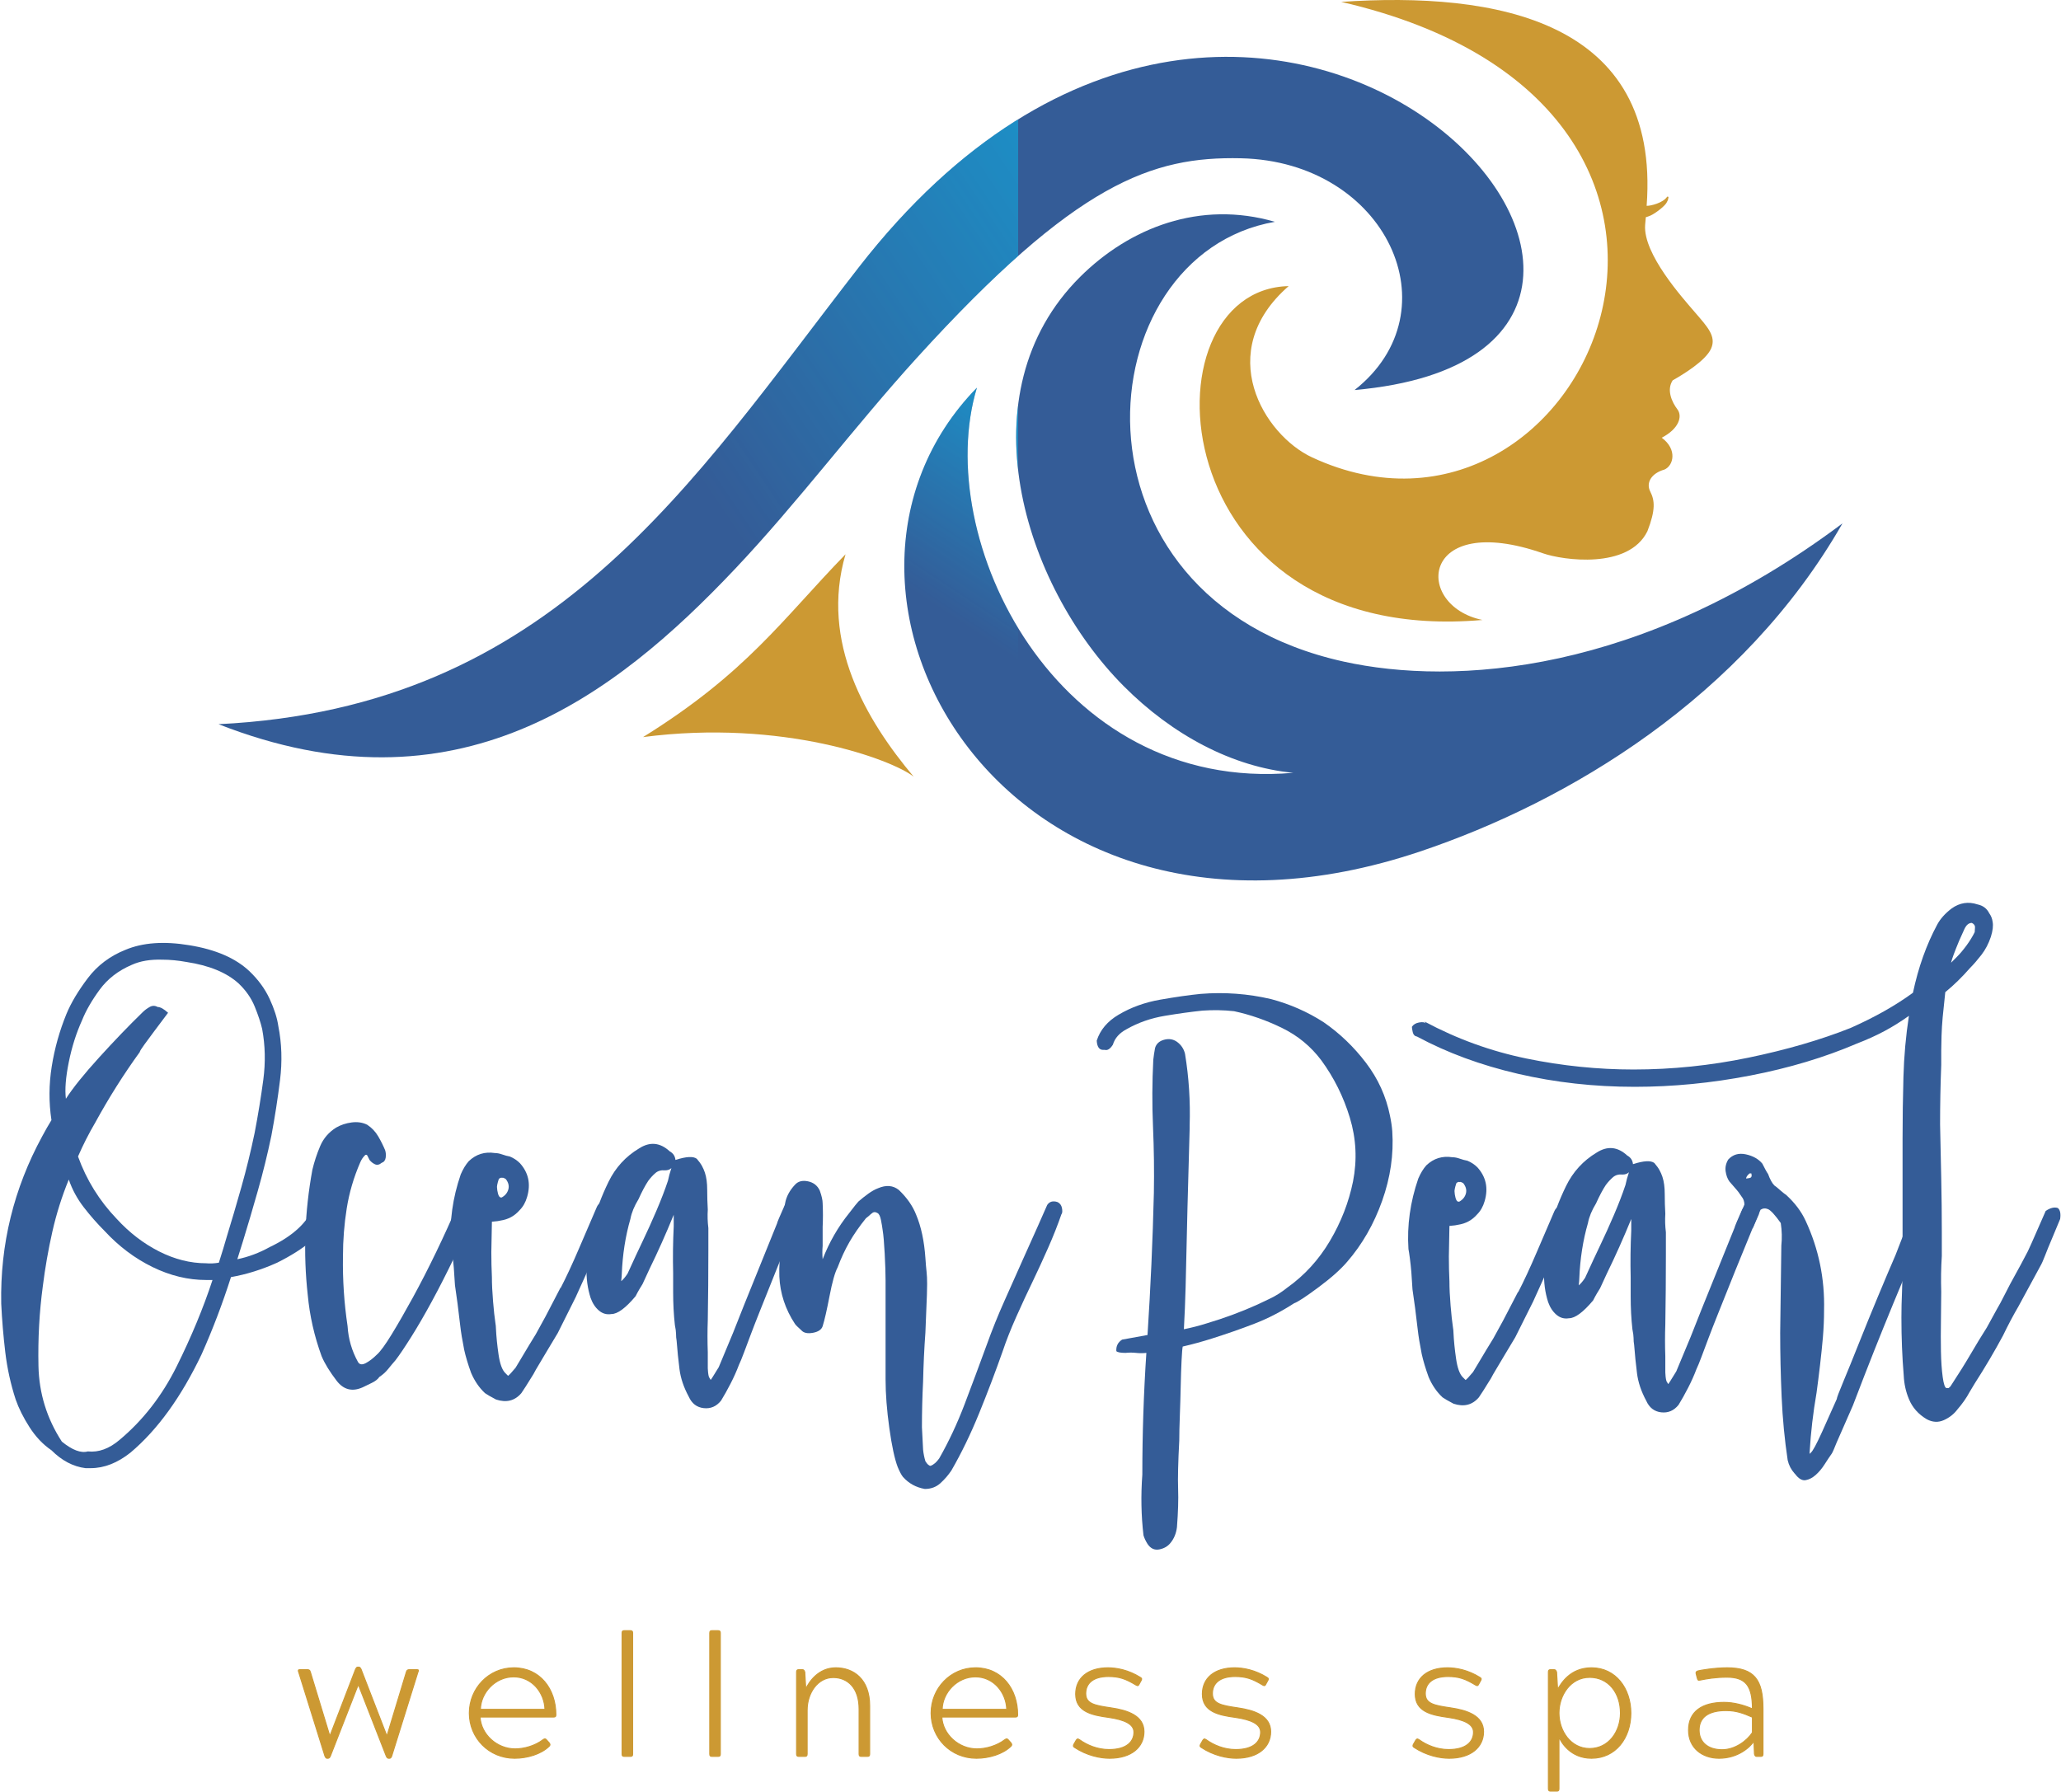
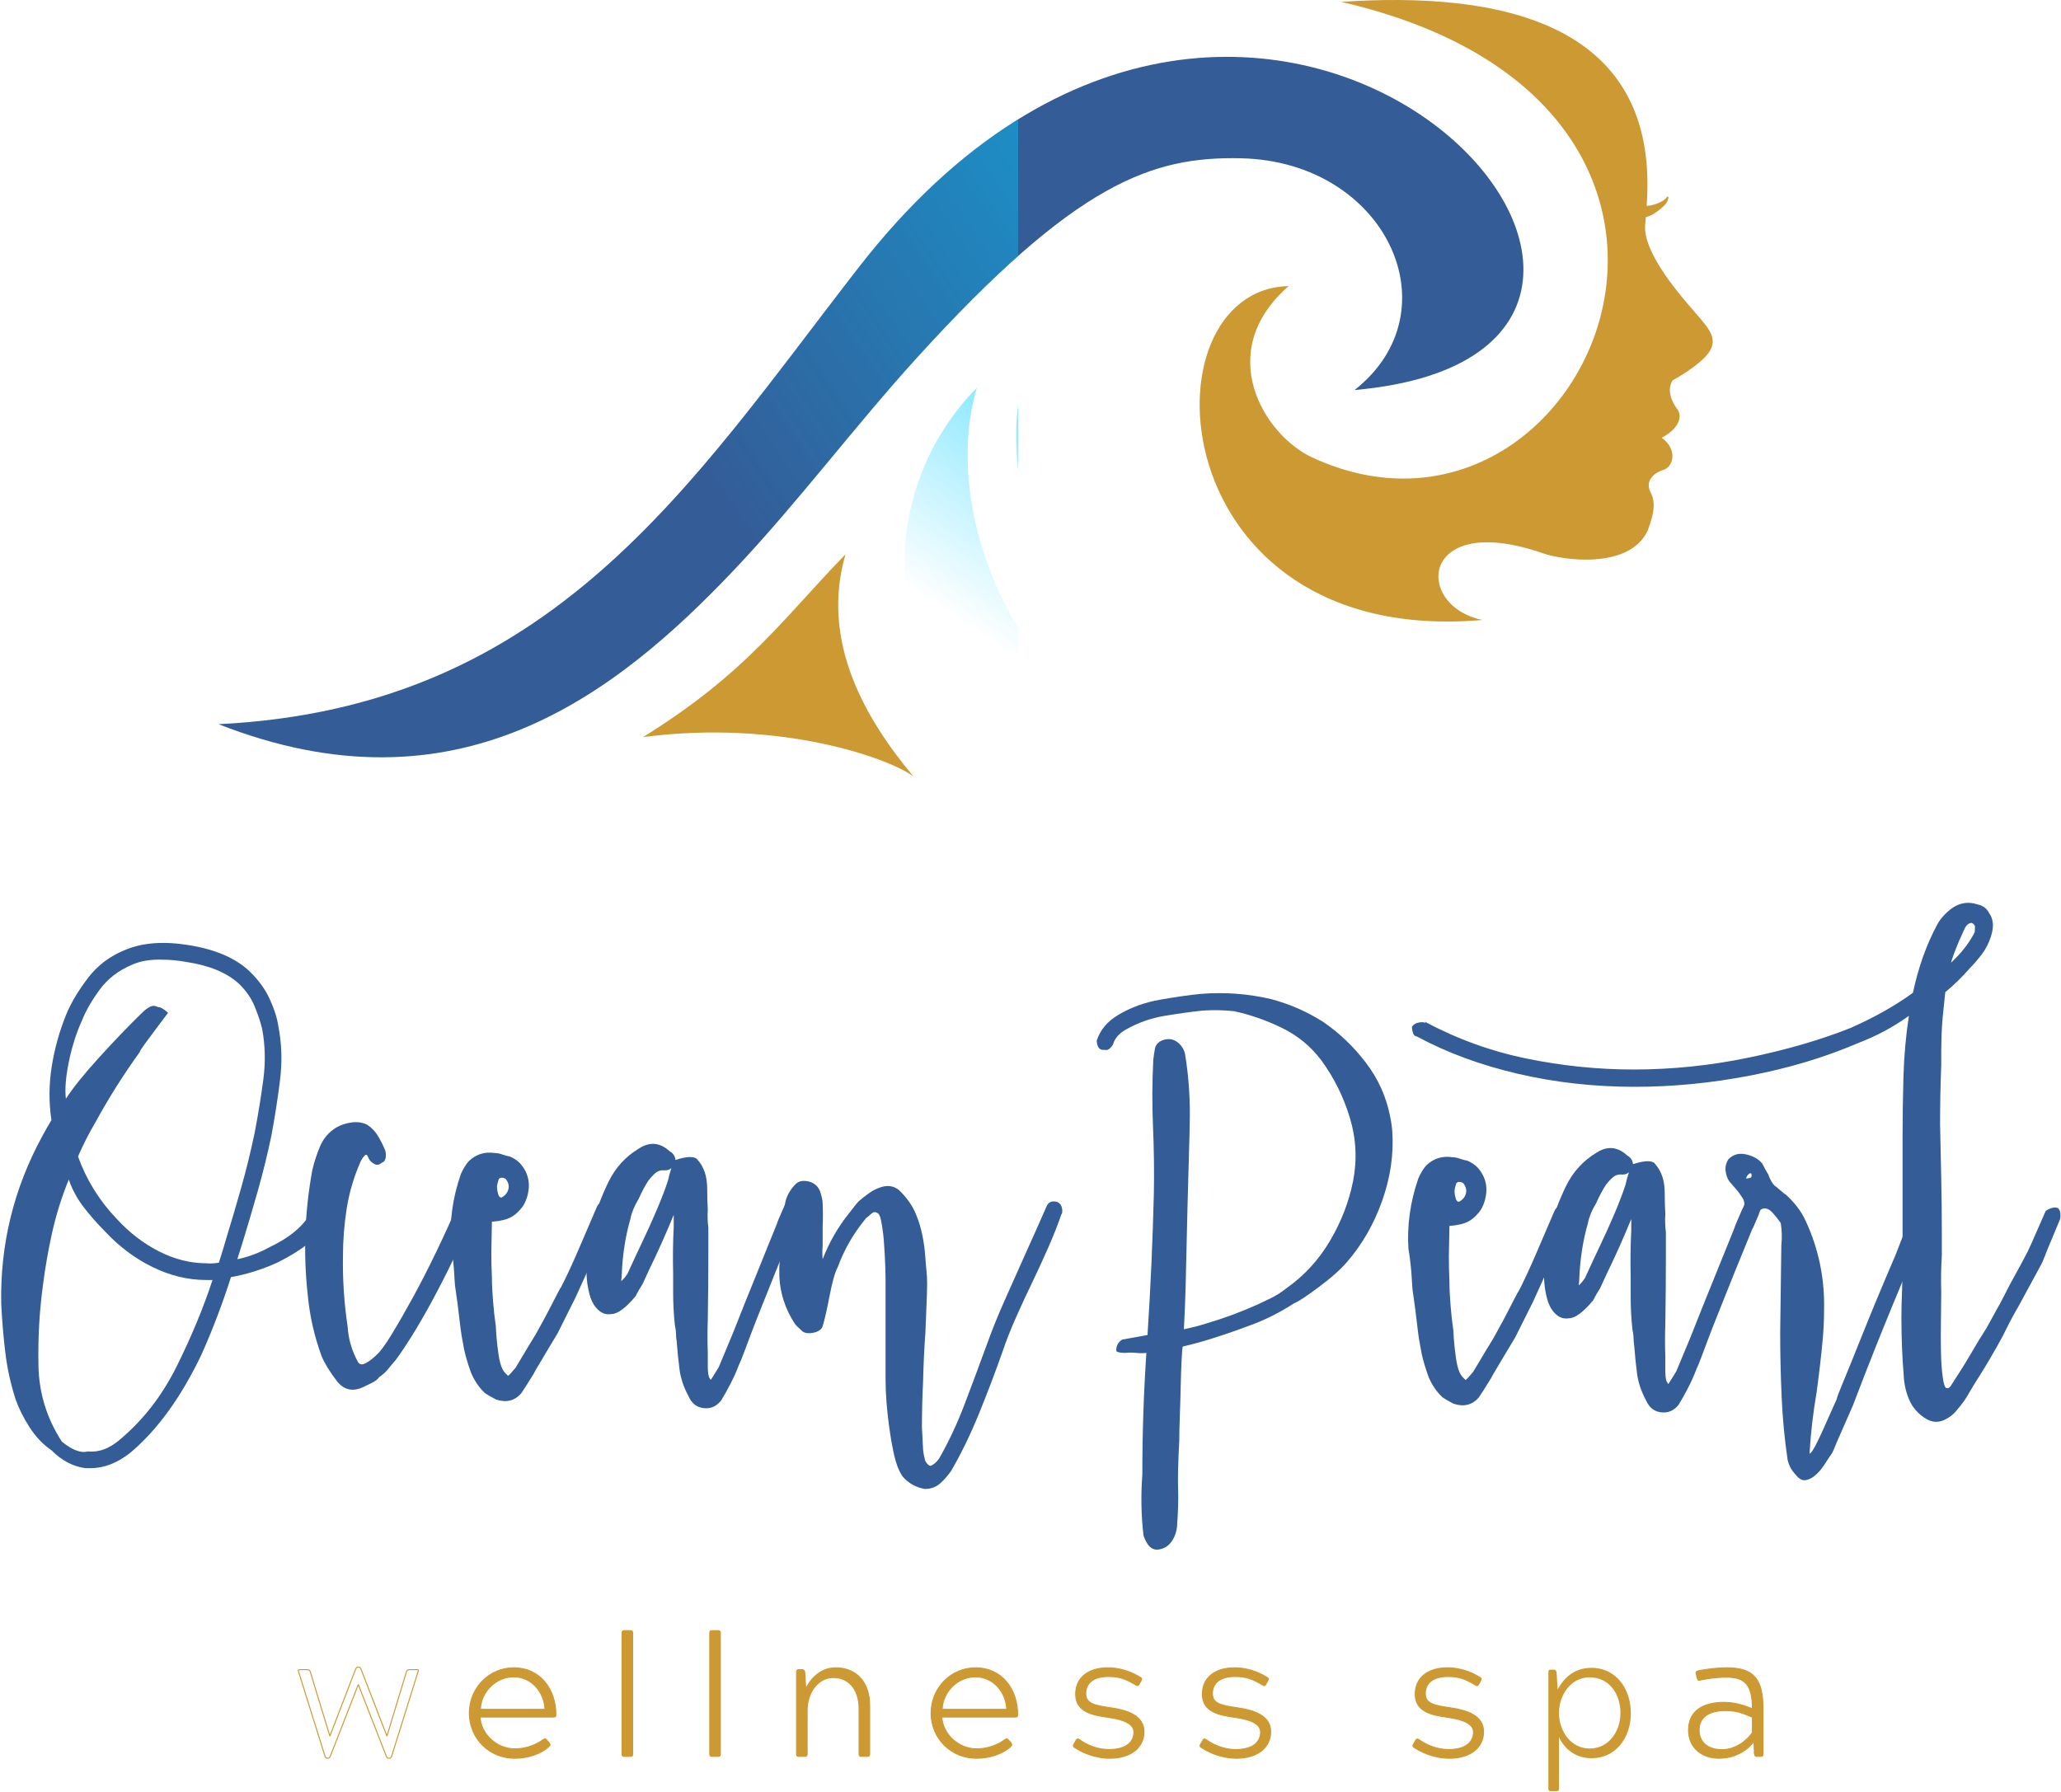
<svg xmlns="http://www.w3.org/2000/svg" xml:space="preserve" width="6.073in" height="5.28in" version="1.1" style="shape-rendering:geometricPrecision; text-rendering:geometricPrecision; image-rendering:optimizeQuality; fill-rule:evenodd; clip-rule:evenodd" viewBox="0 0 6072.77 5280.22">
  <defs>
    <style type="text/css">
   
    .str0 {stroke:#CC9933;stroke-width:3;stroke-miterlimit:2.613}
    .fil1 {fill:none;fill-rule:nonzero}
    .fil4 {fill:#00CCFF}
    .fil3 {fill:#345C97}
    .fil5 {fill:#CC9933}
    .fil2 {fill:#345C97;fill-rule:nonzero}
    .fil0 {fill:#CC9933;fill-rule:nonzero}
   
  </style>
    <mask id="id0">
      <linearGradient id="id1" gradientUnits="userSpaceOnUse" x1="4916.47" y1="137.92" x2="2362.64" y2="1856.54">
        <stop offset="0" style="stop-opacity:1; stop-color:white" />
        <stop offset="1" style="stop-opacity:0; stop-color:white" />
      </linearGradient>
      <rect style="fill:url(#id1)" x="642.25" y="166.1" width="3848.09" height="2067.25" />
    </mask>
    <mask id="id2">
      <linearGradient id="id3" gradientUnits="userSpaceOnUse" x1="4839.15" y1="1762.7" x2="4829.23" y2="1762.68">
        <stop offset="0" style="stop-opacity:1; stop-color:white" />
        <stop offset="1" style="stop-opacity:0; stop-color:white" />
      </linearGradient>
      <rect style="fill:url(#id3)" x="4831.28" y="1759.57" width="11.89" height="12.06" />
    </mask>
    <mask id="id4">
      <linearGradient id="id5" gradientUnits="userSpaceOnUse" x1="4033.07" y1="989.2" x2="3278.17" y2="2129.59">
        <stop offset="0" style="stop-opacity:1; stop-color:white" />
        <stop offset="1" style="stop-opacity:0; stop-color:white" />
      </linearGradient>
      <rect style="fill:url(#id5)" x="2663.09" y="630.12" width="2767.43" height="1966.15" />
    </mask>
  </defs>
  <g id="Layer_x0020_1">
    <g id="_1791143782528">
-       <path class="fil0" d="M914.08 4926.84c-1.5,-5.02 -4.52,-6.02 -9.04,-6.02l-21.58 0c-5.02,0 -5.52,2.01 -3.52,7.03l77.3 247.47c2.01,4.52 4.02,6.52 6.02,6.52l3.01 0c3.01,0 5.02,-2.01 7.03,-6.52l82.32 -210.83 82.32 210.83c2.01,4.52 4.02,6.52 7.03,6.52l3.01 0c2.01,0 4.52,-2.01 6.02,-6.52l77.3 -247.47c2.51,-5.02 2.01,-7.03 -3.01,-7.03l-22.09 0c-5.02,0 -7.53,1.51 -9.04,7.03l-57.22 188.74 -76.3 -197.27c-2.01,-3.01 -3.01,-6.02 -6.52,-6.02l-3.52 0c-3.01,0 -4.02,3.01 -6.02,6.02l-75.8 197.27 -57.73 -189.74z" />
      <path id="_1" class="fil0" d="M1610.16 5127.63c-3.51,-4.02 -5.52,-3.52 -10.04,-0.5 -23.59,18.07 -55.72,27.11 -82.32,27.11 -54.71,0 -100.89,-43.67 -103.41,-93.87l216.85 0c5.52,0 6.52,-2.01 6.52,-7.03 0,-75.3 -46.68,-138.04 -123.98,-138.04 -73.29,0 -131.01,60.23 -131.01,133.52 0,73.29 57.72,133.02 133.52,133.02 37.15,0 77.8,-12.04 101.39,-35.13 3.52,-3.01 3.52,-6.02 0.5,-10.04l-8.03 -9.04zm-194.76 -89.85c1,-49.19 43.67,-95.87 97.89,-95.87 54.21,0 90.85,46.68 92.36,95.87l-190.25 0z" />
      <path id="_2" class="fil0" d="M1832.88 5169.29c0,5.52 1.5,7.03 7.03,7.03l17.07 0c5.52,0 7.03,-1.5 7.03,-7.03l0 -356.39c0,-5.02 -1.51,-7.03 -7.03,-7.03l-17.07 0c-5.52,0 -7.03,1.5 -7.03,7.03l0 356.39z" />
      <path id="_3" class="fil0" d="M2091.24 5169.29c0,5.52 1.5,7.03 7.03,7.03l17.07 0c5.52,0 7.03,-1.5 7.03,-7.03l0 -356.39c0,-5.02 -1.51,-7.03 -7.03,-7.03l-17.07 0c-5.52,0 -7.03,1.5 -7.03,7.03l0 356.39z" />
      <path id="_4" class="fil0" d="M2371.19 4927.85c-1.5,-5.02 -3.51,-7.03 -7.03,-7.03l-10.54 0c-4.52,0 -6.53,1.51 -6.53,7.03l0 115.45 0 125.99c0,5.52 2.01,7.03 6.53,7.03l18.07 0c5.02,0 6.52,-2.01 6.52,-7.03l0 -129c0,-50.7 31.12,-96.38 76.8,-96.38 42.67,0 76.3,30.62 76.3,92.86l0 132.52c0,5.52 2.01,7.03 6.52,7.03l18.07 0c5.02,0 6.52,-2.01 6.52,-7.03l0 -142.06c0,-78.31 -47.18,-111.94 -99.89,-111.94 -51.7,0 -79.31,42.67 -88.35,62.24l-3.01 -49.69z" />
      <path id="_5" class="fil0" d="M2970.88 5127.63c-3.51,-4.02 -5.52,-3.52 -10.04,-0.5 -23.59,18.07 -55.72,27.11 -82.32,27.11 -54.71,0 -100.89,-43.67 -103.41,-93.87l216.85 0c5.52,0 6.52,-2.01 6.52,-7.03 0,-75.3 -46.68,-138.04 -123.98,-138.04 -73.29,0 -131.01,60.23 -131.01,133.52 0,73.29 57.72,133.02 133.52,133.02 37.15,0 77.8,-12.04 101.39,-35.13 3.52,-3.01 3.52,-6.02 0.5,-10.04l-8.03 -9.04zm-194.76 -89.85c1,-49.19 43.67,-95.87 97.89,-95.87 54.21,0 90.85,46.68 92.36,95.87l-190.25 0z" />
      <path id="_6" class="fil0" d="M3267.89 5156.24c-33.63,0 -64.25,-12.55 -87.34,-29.11 -5.52,-4.02 -7.53,-1.5 -10.04,2.51l-6.02 10.54c-2.51,4.52 -2.51,7.03 1.5,9.54 37.15,24.59 76.8,32.12 103.41,32.12 64.76,0 101.4,-33.13 101.4,-78.3 0,-47.19 -48.69,-63.25 -97.38,-70.28 -48.19,-7.03 -74.29,-12.05 -74.29,-42.17 0,-30.12 22.09,-50.2 66.76,-50.2 33.13,0 52.2,7.53 81.32,25.1 5.52,3.51 7.53,1.5 9.54,-3.01l5.52 -10.04c2.01,-3.52 3.01,-6.53 -2.51,-9.54 -34.63,-21.58 -69.27,-28.11 -95.37,-28.11 -58.73,0 -94.87,30.11 -94.87,77.3 0,52.2 48.19,62.24 96.88,68.77 48.19,7.03 74.8,20.08 74.8,43.67 0,27.61 -21.08,51.2 -73.29,51.2z" />
      <path id="_7" class="fil0" d="M3641.2 5156.24c-33.63,0 -64.25,-12.55 -87.34,-29.11 -5.52,-4.02 -7.53,-1.5 -10.04,2.51l-6.02 10.54c-2.51,4.52 -2.51,7.03 1.5,9.54 37.15,24.59 76.8,32.12 103.41,32.12 64.76,0 101.4,-33.13 101.4,-78.3 0,-47.19 -48.69,-63.25 -97.38,-70.28 -48.19,-7.03 -74.29,-12.05 -74.29,-42.17 0,-30.12 22.09,-50.2 66.76,-50.2 33.13,0 52.2,7.53 81.32,25.1 5.52,3.51 7.53,1.5 9.54,-3.01l5.52 -10.04c2.01,-3.52 3.01,-6.53 -2.51,-9.54 -34.63,-21.58 -69.27,-28.11 -95.37,-28.11 -58.73,0 -94.87,30.11 -94.87,77.3 0,52.2 48.19,62.24 96.88,68.77 48.19,7.03 74.8,20.08 74.8,43.67 0,27.61 -21.08,51.2 -73.29,51.2z" />
      <path id="_8" class="fil0" d="M4268.51 5156.24c-33.63,0 -64.25,-12.55 -87.34,-29.11 -5.52,-4.02 -7.53,-1.5 -10.04,2.51l-6.02 10.54c-2.51,4.52 -2.51,7.03 1.5,9.54 37.15,24.59 76.8,32.12 103.41,32.12 64.76,0 101.4,-33.13 101.4,-78.3 0,-47.19 -48.69,-63.25 -97.38,-70.28 -48.19,-7.03 -74.29,-12.05 -74.29,-42.17 0,-30.12 22.09,-50.2 66.76,-50.2 33.13,0 52.2,7.53 81.32,25.1 5.52,3.51 7.53,1.5 9.54,-3.01l5.52 -10.04c2.01,-3.52 3.01,-6.53 -2.51,-9.54 -34.63,-21.58 -69.27,-28.11 -95.37,-28.11 -58.73,0 -94.87,30.11 -94.87,77.3 0,52.2 48.19,62.24 96.88,68.77 48.19,7.03 74.8,20.08 74.8,43.67 0,27.61 -21.08,51.2 -73.29,51.2z" />
      <path id="_9" class="fil0" d="M4593.63 5119.09c6.02,14.56 33.13,62.74 95.87,62.74 71.28,0 115.95,-59.73 115.95,-133.02 0,-72.78 -44.67,-133.52 -115.95,-133.52 -62.74,0 -89.35,45.68 -99.89,63.75l-3.01 -51.2c-2.01,-5.02 -3.52,-7.03 -7.53,-7.03l-10.04 0c-4.52,0 -6.52,1.51 -6.52,7.03l0 343.85c0,5.52 2.01,7.03 6.52,7.03l18.07 0c5.02,0 6.53,-2.01 6.53,-7.03l0 -152.6zm90.35 -175.69c56.22,0 90.85,46.69 90.85,105.41 0,54.21 -34.63,104.41 -90.85,104.41 -56.22,0 -90.35,-52.7 -90.35,-104.91 0,-51.7 34.13,-104.91 90.35,-104.91z" />
      <path id="_10" class="fil0" d="M5009.61 4951.44c19.57,-4.02 45.68,-8.53 78.81,-8.53 55.22,0 75.3,25.1 75.3,93.37 -26.6,-11.55 -55.22,-19.07 -83.83,-19.07 -63.75,0 -104.41,26.6 -104.41,81.82 0,52.71 40.66,82.82 89.85,82.82 54.72,0 89.85,-31.12 102.91,-50.19l1.5 37.65c1.51,5.02 3.01,7.03 6.53,7.03l12.05 0c5.02,0 6.52,-2.01 6.52,-7.03l0 -134.02c0,-83.83 -25.1,-119.97 -105.41,-119.97 -39.15,0 -79.81,7.53 -85.83,9.04 -5.52,1.5 -7.03,4.01 -5.52,9.03l3.01 11.55c1.51,6.02 2.51,8.03 8.54,6.52zm76.3 89.85c30.62,0 51.2,8.03 77.8,19.57l0 45.18c-16.06,24.6 -51.2,50.7 -89.35,50.7 -42.67,0 -67.76,-23.09 -67.76,-57.73 0,-38.15 28.11,-57.72 79.31,-57.72z" />
      <path id="_11" class="fil1 str0" d="M914.08 4926.84c-1.5,-5.02 -4.52,-6.02 -9.04,-6.02l-21.58 0c-5.02,0 -5.52,2.01 -3.52,7.03l77.3 247.47c2.01,4.52 4.02,6.52 6.02,6.52l3.01 0c3.01,0 5.02,-2.01 7.03,-6.52l82.32 -210.83 82.32 210.83c2.01,4.52 4.02,6.52 7.03,6.52l3.01 0c2.01,0 4.52,-2.01 6.02,-6.52l77.3 -247.47c2.51,-5.02 2.01,-7.03 -3.01,-7.03l-22.09 0c-5.02,0 -7.53,1.51 -9.04,7.03l-57.22 188.74 -76.3 -197.27c-2.01,-3.01 -3.01,-6.02 -6.52,-6.02l-3.52 0c-3.01,0 -4.02,3.01 -6.02,6.02l-75.8 197.27 -57.73 -189.74z" />
      <path id="_12" class="fil1 str0" d="M1610.16 5127.63c-3.51,-4.02 -5.52,-3.52 -10.04,-0.5 -23.59,18.07 -55.72,27.11 -82.32,27.11 -54.71,0 -100.89,-43.67 -103.41,-93.87l216.85 0c5.52,0 6.52,-2.01 6.52,-7.03 0,-75.3 -46.68,-138.04 -123.98,-138.04 -73.29,0 -131.01,60.23 -131.01,133.52 0,73.29 57.72,133.02 133.52,133.02 37.15,0 77.8,-12.04 101.39,-35.13 3.52,-3.01 3.52,-6.02 0.5,-10.04l-8.03 -9.04zm-194.76 -89.85c1,-49.19 43.67,-95.87 97.89,-95.87 54.21,0 90.85,46.68 92.36,95.87l-190.25 0z" />
      <path id="_13" class="fil1 str0" d="M1832.88 5169.29c0,5.52 1.5,7.03 7.03,7.03l17.07 0c5.52,0 7.03,-1.5 7.03,-7.03l0 -356.39c0,-5.02 -1.51,-7.03 -7.03,-7.03l-17.07 0c-5.52,0 -7.03,1.5 -7.03,7.03l0 356.39z" />
      <path id="_14" class="fil1 str0" d="M2091.24 5169.29c0,5.52 1.5,7.03 7.03,7.03l17.07 0c5.52,0 7.03,-1.5 7.03,-7.03l0 -356.39c0,-5.02 -1.51,-7.03 -7.03,-7.03l-17.07 0c-5.52,0 -7.03,1.5 -7.03,7.03l0 356.39z" />
      <path id="_15" class="fil1 str0" d="M2371.19 4927.85c-1.5,-5.02 -3.51,-7.03 -7.03,-7.03l-10.54 0c-4.52,0 -6.53,1.51 -6.53,7.03l0 115.45 0 125.99c0,5.52 2.01,7.03 6.53,7.03l18.07 0c5.02,0 6.52,-2.01 6.52,-7.03l0 -129c0,-50.7 31.12,-96.38 76.8,-96.38 42.67,0 76.3,30.62 76.3,92.86l0 132.52c0,5.52 2.01,7.03 6.52,7.03l18.07 0c5.02,0 6.52,-2.01 6.52,-7.03l0 -142.06c0,-78.31 -47.18,-111.94 -99.89,-111.94 -51.7,0 -79.31,42.67 -88.35,62.24l-3.01 -49.69z" />
      <path id="_16" class="fil1 str0" d="M2970.88 5127.63c-3.51,-4.02 -5.52,-3.52 -10.04,-0.5 -23.59,18.07 -55.72,27.11 -82.32,27.11 -54.71,0 -100.89,-43.67 -103.41,-93.87l216.85 0c5.52,0 6.52,-2.01 6.52,-7.03 0,-75.3 -46.68,-138.04 -123.98,-138.04 -73.29,0 -131.01,60.23 -131.01,133.52 0,73.29 57.72,133.02 133.52,133.02 37.15,0 77.8,-12.04 101.39,-35.13 3.52,-3.01 3.52,-6.02 0.5,-10.04l-8.03 -9.04zm-194.76 -89.85c1,-49.19 43.67,-95.87 97.89,-95.87 54.21,0 90.85,46.68 92.36,95.87l-190.25 0z" />
      <path id="_17" class="fil1 str0" d="M3267.89 5156.24c-33.63,0 -64.25,-12.55 -87.34,-29.11 -5.52,-4.02 -7.53,-1.5 -10.04,2.51l-6.02 10.54c-2.51,4.52 -2.51,7.03 1.5,9.54 37.15,24.59 76.8,32.12 103.41,32.12 64.76,0 101.4,-33.13 101.4,-78.3 0,-47.19 -48.69,-63.25 -97.38,-70.28 -48.19,-7.03 -74.29,-12.05 -74.29,-42.17 0,-30.12 22.09,-50.2 66.76,-50.2 33.13,0 52.2,7.53 81.32,25.1 5.52,3.51 7.53,1.5 9.54,-3.01l5.52 -10.04c2.01,-3.52 3.01,-6.53 -2.51,-9.54 -34.63,-21.58 -69.27,-28.11 -95.37,-28.11 -58.73,0 -94.87,30.11 -94.87,77.3 0,52.2 48.19,62.24 96.88,68.77 48.19,7.03 74.8,20.08 74.8,43.67 0,27.61 -21.08,51.2 -73.29,51.2z" />
      <path id="_18" class="fil1 str0" d="M3641.2 5156.24c-33.63,0 -64.25,-12.55 -87.34,-29.11 -5.52,-4.02 -7.53,-1.5 -10.04,2.51l-6.02 10.54c-2.51,4.52 -2.51,7.03 1.5,9.54 37.15,24.59 76.8,32.12 103.41,32.12 64.76,0 101.4,-33.13 101.4,-78.3 0,-47.19 -48.69,-63.25 -97.38,-70.28 -48.19,-7.03 -74.29,-12.05 -74.29,-42.17 0,-30.12 22.09,-50.2 66.76,-50.2 33.13,0 52.2,7.53 81.32,25.1 5.52,3.51 7.53,1.5 9.54,-3.01l5.52 -10.04c2.01,-3.52 3.01,-6.53 -2.51,-9.54 -34.63,-21.58 -69.27,-28.11 -95.37,-28.11 -58.73,0 -94.87,30.11 -94.87,77.3 0,52.2 48.19,62.24 96.88,68.77 48.19,7.03 74.8,20.08 74.8,43.67 0,27.61 -21.08,51.2 -73.29,51.2z" />
      <path id="_19" class="fil1 str0" d="M4268.51 5156.24c-33.63,0 -64.25,-12.55 -87.34,-29.11 -5.52,-4.02 -7.53,-1.5 -10.04,2.51l-6.02 10.54c-2.51,4.52 -2.51,7.03 1.5,9.54 37.15,24.59 76.8,32.12 103.41,32.12 64.76,0 101.4,-33.13 101.4,-78.3 0,-47.19 -48.69,-63.25 -97.38,-70.28 -48.19,-7.03 -74.29,-12.05 -74.29,-42.17 0,-30.12 22.09,-50.2 66.76,-50.2 33.13,0 52.2,7.53 81.32,25.1 5.52,3.51 7.53,1.5 9.54,-3.01l5.52 -10.04c2.01,-3.52 3.01,-6.53 -2.51,-9.54 -34.63,-21.58 -69.27,-28.11 -95.37,-28.11 -58.73,0 -94.87,30.11 -94.87,77.3 0,52.2 48.19,62.24 96.88,68.77 48.19,7.03 74.8,20.08 74.8,43.67 0,27.61 -21.08,51.2 -73.29,51.2z" />
-       <path id="_20" class="fil1 str0" d="M4593.63 5119.09c6.02,14.56 33.13,62.74 95.87,62.74 71.28,0 115.95,-59.73 115.95,-133.02 0,-72.78 -44.67,-133.52 -115.95,-133.52 -62.74,0 -89.35,45.68 -99.89,63.75l-3.01 -51.2c-2.01,-5.02 -3.52,-7.03 -7.53,-7.03l-10.04 0c-4.52,0 -6.52,1.51 -6.52,7.03l0 343.85c0,5.52 2.01,7.03 6.52,7.03l18.07 0c5.02,0 6.53,-2.01 6.53,-7.03l0 -152.6zm90.35 -175.69c56.22,0 90.85,46.69 90.85,105.41 0,54.21 -34.63,104.41 -90.85,104.41 -56.22,0 -90.35,-52.7 -90.35,-104.91 0,-51.7 34.13,-104.91 90.35,-104.91z" />
      <path id="_21" class="fil1 str0" d="M5009.61 4951.44c19.57,-4.02 45.68,-8.53 78.81,-8.53 55.22,0 75.3,25.1 75.3,93.37 -26.6,-11.55 -55.22,-19.07 -83.83,-19.07 -63.75,0 -104.41,26.6 -104.41,81.82 0,52.71 40.66,82.82 89.85,82.82 54.72,0 89.85,-31.12 102.91,-50.19l1.5 37.65c1.51,5.02 3.01,7.03 6.53,7.03l12.05 0c5.02,0 6.52,-2.01 6.52,-7.03l0 -134.02c0,-83.83 -25.1,-119.97 -105.41,-119.97 -39.15,0 -79.81,7.53 -85.83,9.04 -5.52,1.5 -7.03,4.01 -5.52,9.03l3.01 11.55c1.51,6.02 2.51,8.03 8.54,6.52zm76.3 89.85c30.62,0 51.2,8.03 77.8,19.57l0 45.18c-16.06,24.6 -51.2,50.7 -89.35,50.7 -42.67,0 -67.76,-23.09 -67.76,-57.73 0,-38.15 28.11,-57.72 79.31,-57.72z" />
      <g>
        <path class="fil2" d="M955.96 3535.93c-12.47,0 -22.68,5.67 -30.62,17.01 -18.14,48.76 -61.8,89.59 -130.98,122.47 -30.62,17.01 -62.37,28.92 -95.26,35.72 5.67,-18.14 11.34,-36.29 17.01,-54.43 13.61,-44.23 28.07,-93.27 43.37,-147.14 15.31,-53.87 28.63,-108.01 39.97,-162.44 10.21,-54.43 18.71,-109.15 25.52,-164.15 6.8,-55 5.1,-108.02 -5.1,-159.04 -3.4,-23.81 -11.91,-50.46 -25.52,-79.95 -13.61,-29.48 -33.45,-56.7 -59.54,-81.65 -40.82,-38.56 -99.79,-64.07 -176.9,-76.55 -74.84,-12.47 -137.78,-7.94 -188.81,13.61 -45.36,18.14 -82.21,45.93 -110.56,83.35 -28.35,37.43 -49.33,72.58 -62.94,105.46 -20.41,49.89 -34.87,101.49 -43.38,154.79 -8.5,53.3 -8.79,106.03 -0.85,158.19 -9.07,14.74 -18.14,30.62 -27.22,47.63 -83.91,154.22 -124.17,318.65 -120.77,493.29 2.27,47.63 6.24,95.26 11.91,142.89 5.67,47.63 15.88,94.12 30.62,139.48 9.07,26.08 22.68,53.3 40.82,81.65 18.15,28.35 39.69,51.03 64.64,68.04 30.62,30.62 64.07,48.19 100.36,52.73 5.67,0 10.78,0 15.31,0 39.69,0 78.81,-15.31 117.37,-45.93 79.38,-66.91 149.12,-163.3 209.22,-289.17 32.89,-73.71 61.8,-149.69 86.75,-227.93 45.36,-7.94 90.72,-22.11 136.08,-42.52 40.82,-20.41 73.99,-41.39 99.51,-62.94 25.52,-21.55 44.51,-52.73 56.98,-93.56 1.13,-13.61 -4.54,-23.25 -17.01,-28.92zm-603.85 707.61c-30.62,26.08 -61.8,37.42 -93.56,34.02 -20.41,5.67 -45.93,-3.97 -76.55,-28.92 -44.22,-68.04 -67.19,-142.31 -68.89,-222.83 -1.7,-80.51 2.55,-158.76 12.76,-234.74 6.81,-54.43 16.16,-108.02 28.07,-160.74 11.91,-52.73 28.07,-104.05 48.48,-153.94 10.2,29.48 24.95,56.7 44.22,81.65 19.28,24.95 39.69,48.2 61.24,69.74 41.96,45.36 89.02,80.8 141.19,106.31 52.16,25.52 104.89,38.27 158.19,38.27 5.67,0 11.91,0 18.71,0 -27.22,82.78 -62.37,167.55 -105.46,254.3 -43.09,86.75 -99.22,159.04 -168.4,216.88zm292.57 -522.2c-13.61,2.27 -26.08,2.83 -37.42,1.7 -46.5,0 -92.7,-11.63 -138.63,-34.87 -45.93,-23.25 -87.6,-55.28 -125.02,-96.11 -51.03,-53.3 -89.02,-114.54 -113.96,-183.71 14.74,-34.02 31.75,-67.47 51.03,-100.36 39.69,-72.58 83.35,-141.75 130.98,-207.52 0,-2.27 4.54,-9.64 13.61,-22.11 9.07,-12.48 18.71,-25.52 28.92,-39.13 10.2,-13.61 23.81,-31.75 40.82,-54.43 -12.47,-11.34 -22.68,-17.01 -30.62,-17.01 -7.94,-4.54 -15.87,-4.54 -23.81,0 -7.94,4.54 -14.74,9.64 -20.41,15.31 -40.83,39.69 -83.63,84.2 -128.43,133.53 -44.8,49.33 -77.4,89.87 -97.81,121.62 -3.4,-27.21 -0.57,-63.22 8.5,-108.01 9.07,-44.79 22.11,-85.9 39.12,-123.32 11.34,-28.35 28.63,-58.4 51.88,-90.15 23.24,-31.75 54.71,-56.13 94.41,-73.14 24.94,-11.34 55,-16.44 90.15,-15.31 22.68,0 46.5,2.27 71.44,6.8 66.91,10.2 117.93,31.19 153.09,62.94 21.55,20.41 37.43,43.09 47.63,68.04 10.2,24.95 17.58,47.06 22.11,66.34 9.07,48.76 10.2,98.66 3.4,149.69 -6.8,51.03 -15.31,103.19 -25.52,156.49 -11.34,54.43 -24.38,107.73 -39.12,159.89 -14.74,52.16 -28.92,100.36 -42.53,144.58 -6.8,23.81 -14.74,49.9 -23.81,78.25z" />
        <path id="_1_0" class="fil2" d="M1386.31 3542.74c-17.01,-4.54 -29.48,-2.27 -37.42,6.8 -19.28,45.36 -40.54,92.14 -63.79,140.33 -23.25,48.19 -46.21,92.98 -68.89,134.38 -22.68,41.39 -43.38,77.39 -62.09,108.01 -18.71,30.62 -33.17,50.46 -43.37,59.54 -11.34,11.34 -22.4,19.85 -33.17,25.52 -10.77,5.67 -18.43,4.54 -22.96,-3.4 -18.15,-32.89 -28.35,-68.04 -30.62,-105.46 -10.21,-68.04 -14.74,-136.65 -13.61,-205.82 0,-47.63 3.69,-94.69 11.06,-141.18 7.37,-46.5 20.69,-91.85 39.97,-136.08 3.4,-7.94 7.94,-14.74 13.61,-20.41 2.27,-2.27 4.54,-2.27 6.81,0 2.27,4.54 4.54,9.07 6.8,13.61 4.54,5.67 9.92,9.92 16.16,12.76 6.24,2.83 12.76,1.42 19.56,-4.26 6.8,-2.27 10.77,-7.37 11.91,-15.31 1.13,-7.94 0.57,-15.31 -1.7,-22.11 -5.67,-13.61 -12.47,-27.22 -20.41,-40.82 -7.94,-13.61 -18.71,-24.95 -32.32,-34.02 -13.61,-6.8 -28.92,-9.07 -45.93,-6.8 -17.01,2.27 -32.32,7.37 -45.93,15.31 -21.55,13.61 -37.14,31.75 -46.78,54.43 -9.64,22.68 -17.29,45.93 -22.96,69.74 -22.68,123.61 -27.22,246.65 -13.61,369.12 5.67,61.23 19.28,121.33 40.82,180.3 9.07,21.55 23.81,45.65 44.23,72.29 20.41,26.65 45.93,33.17 76.54,19.56 6.8,-3.4 15.59,-7.65 26.37,-12.76 10.77,-5.11 18.43,-11.06 22.96,-17.86 10.2,-6.8 18.71,-14.46 25.52,-22.96 6.8,-8.5 14.17,-17.29 22.11,-26.36 11.34,-14.74 26.65,-37.43 45.93,-68.04 19.28,-30.62 39.69,-65.77 61.24,-105.46 21.54,-39.69 43.37,-82.5 65.49,-128.43 22.11,-45.93 41.67,-91.57 58.68,-136.93 -1.13,-14.74 -4.54,-23.81 -10.2,-27.22z" />
        <path id="_2_1" class="fil2" d="M1794.55 3542.74c-18.15,-3.4 -30.05,1.13 -35.72,13.61 -14.74,34.02 -32.04,74.28 -51.88,120.77 -19.85,46.5 -38.27,86.19 -55.28,119.07l0 -1.7 -44.22 85.05 -28.92 52.73c-11.34,18.15 -26.08,42.52 -44.22,73.14l-15.31 25.52c-11.34,13.61 -18.71,21.55 -22.11,23.81 -1.13,-1.13 -3.97,-3.97 -8.5,-8.5 -9.07,-9.07 -15.59,-27.22 -19.56,-54.43 -3.97,-27.22 -6.52,-52.73 -7.65,-76.54 0,-4.54 -0.57,-10.21 -1.7,-17.01 -2.27,-14.74 -4.54,-35.72 -6.8,-62.94 -2.27,-27.22 -3.4,-51.03 -3.4,-71.44 -1.13,-23.81 -1.7,-48.2 -1.7,-73.14 0,-11.34 0.57,-41.39 1.7,-90.15 13.61,-1.13 22.11,-2.27 25.52,-3.4 22.68,-3.4 41.39,-13.61 56.13,-30.62 10.21,-10.21 17.58,-23.25 22.11,-39.12 11.34,-38.56 3.97,-72.01 -22.11,-100.36l1.7 1.7c-9.07,-9.07 -19.28,-15.87 -30.61,-20.41 -6.81,-1.13 -14.18,-3.12 -22.11,-5.95 -7.94,-2.83 -15.31,-4.26 -22.11,-4.26 -29.48,-4.54 -55,3.41 -76.54,23.81 -9.07,10.21 -17.01,23.25 -23.81,39.12 -23.81,69.18 -33.45,138.35 -28.92,207.52 1.13,5.67 2.55,15.02 4.25,28.07 1.7,13.04 3.12,26.37 4.25,39.97 1.13,13.61 2.27,30.62 3.4,51.03 2.27,14.74 4.82,32.89 7.66,54.43 2.83,21.55 5.39,42.53 7.65,62.94 2.27,20.41 6.24,44.8 11.91,73.15 4.54,20.41 11.34,43.09 20.41,68.04 10.2,23.81 23.81,43.66 40.82,59.54 4.54,3.4 15.31,9.64 32.32,18.71 30.62,10.2 55.57,3.97 74.85,-18.71 5.67,-7.94 17.57,-26.65 35.72,-56.13 3.4,-6.8 9.07,-16.73 17.01,-29.77 7.94,-13.04 15.88,-26.37 23.81,-39.97 7.94,-13.61 18.15,-30.62 30.62,-51.03l52.73 -105.46c6.8,-14.74 16.44,-36 28.91,-63.79 12.48,-27.78 24.38,-55.28 35.72,-82.5 11.34,-27.22 25.51,-60.67 42.52,-100.36 2.27,-3.4 2.83,-8.79 1.7,-16.16 -1.13,-7.37 -3.97,-12.76 -8.5,-16.16l-1.7 -1.7zm-304.48 -68.04c7.94,10.2 10.49,20.41 7.65,30.62 -2.83,10.2 -9.35,18.14 -19.56,23.81l-3.4 0c-3.4,-1.13 -5.96,-5.11 -7.66,-11.91 -1.7,-6.8 -2.55,-11.91 -2.55,-15.31 -1.13,-4.54 0.57,-13.61 5.1,-27.22 3.41,-3.4 6.81,-4.54 10.21,-3.4 1.13,-1.13 4.54,0 10.2,3.4z" />
        <path id="_3_2" class="fil2" d="M2343.97 3542.74c-17.01,-3.4 -27.78,0 -32.32,10.2 -14.74,32.89 -22.11,50.46 -22.11,52.73l-96.96 239.84 -32.32 81.65c-17.01,40.82 -31.19,74.84 -42.52,102.06 -15.88,26.08 -23.81,38.56 -23.81,37.42l-5.1 -8.5c-1.13,-3.4 -1.98,-7.94 -2.55,-13.61 -0.57,-5.67 -0.85,-9.64 -0.85,-11.91l0 -47.63c-1.13,-31.75 -1.13,-62.94 0,-93.56 1.13,-69.17 1.7,-137.21 1.7,-204.12l0 -68.04c-2.27,-18.14 -2.83,-36.29 -1.7,-54.43 -1.13,-19.28 -1.7,-38.56 -1.7,-57.83 0,-20.41 -2.27,-37.42 -6.8,-51.03 -2.27,-6.8 -5.11,-13.32 -8.51,-19.56 -3.4,-6.24 -8.5,-13.33 -15.31,-21.26 -10.21,-7.94 -31.19,-6.8 -62.94,3.4 -1.13,-11.34 -6.8,-19.85 -17.01,-25.52 -28.35,-26.08 -58.4,-28.92 -90.15,-8.5 -39.69,23.81 -69.74,56.7 -90.15,98.66 -20.41,41.96 -35.72,82.78 -45.93,122.47 -11.34,40.82 -17.57,83.92 -18.71,129.28 -1.13,31.75 2.83,61.8 11.91,90.15 5.67,15.87 13.89,28.35 24.67,37.42 10.77,9.07 22.96,12.47 36.57,10.2 18.15,0 41.96,-17.57 71.44,-52.73 3.4,-6.81 7.09,-13.61 11.06,-20.41 3.97,-6.8 7.09,-11.91 9.35,-15.31l20.41 -44.23c24.95,-51.03 48.76,-104.33 71.44,-159.89l0 34.02c-2.27,46.5 -2.83,92.42 -1.7,137.78l0 56.13c0,34.02 1.7,66.34 5.1,96.96 2.27,11.34 3.4,19.85 3.4,25.52 0,7.94 0.57,14.74 1.7,20.41 2.27,29.48 5.1,57.55 8.5,84.2 3.4,26.65 12.48,53.58 27.22,80.8 9.07,20.41 23.81,31.75 44.22,34.02 20.41,2.27 37.43,-5.1 51.03,-22.11 9.07,-14.74 18.43,-31.47 28.07,-50.18 9.64,-18.71 17.86,-37.14 24.67,-55.28 3.4,-6.8 8.5,-19.28 15.31,-37.42 6.8,-18.15 13.61,-36.29 20.41,-54.43 6.8,-18.14 15.87,-41.39 27.22,-69.74l51.03 -127.57 64.64 -158.19 0 0 0 0c4.54,-10.2 5.39,-17.3 2.55,-21.26 -2.83,-3.97 -7.65,-7.65 -14.46,-11.06zm-375.92 -62.94c-9.07,27.22 -20.41,56.7 -34.02,88.45 -13.61,31.75 -26.93,61.24 -39.97,88.45 -13.04,27.21 -28.07,59.53 -45.08,96.96 -6.8,10.2 -13.04,17.57 -18.71,22.11 1.13,-10.2 1.7,-17.01 1.7,-20.41 2.27,-57.83 10.77,-112.27 25.52,-163.3 3.4,-18.15 11.34,-37.43 23.81,-57.83 10.21,-22.68 19.85,-40.83 28.92,-54.43 6.81,-9.07 13.89,-16.73 21.26,-22.96 7.37,-6.24 16.73,-8.79 28.07,-7.65 7.94,0 14.17,-2.27 18.71,-6.8 -4.54,13.61 -7.94,26.08 -10.2,37.42z" />
        <path id="_4_3" class="fil2" d="M3116.22 3542.74c-13.61,-4.54 -23.81,-1.7 -30.62,8.5 -6.8,15.88 -16.44,37.7 -28.92,65.49 -12.47,27.78 -26.08,58.12 -40.82,91 -18.15,40.82 -36.86,82.78 -56.13,125.87 -19.28,43.09 -36.85,86.75 -52.73,130.98 -21.54,58.97 -43.09,116.8 -64.64,173.5 -21.54,56.7 -46.49,110 -74.84,159.89 -7.94,11.34 -16.44,18.71 -25.52,22.11 -4.54,0 -9.64,-4.54 -15.31,-13.61 -3.4,-11.34 -5.67,-22.68 -6.81,-34.02l-3.4 -66.34c0,-44.23 1.13,-89.02 3.4,-134.38 1.13,-49.89 3.41,-98.09 6.81,-144.58 0,-5.67 0.85,-26.93 2.55,-63.79 1.7,-36.85 2.55,-63.22 2.55,-79.09 0,-14.74 -0.57,-26.93 -1.7,-36.57 -1.13,-9.64 -2.27,-22.96 -3.4,-39.97 -3.4,-49.89 -12.48,-92.42 -27.22,-127.57 -10.21,-26.08 -27.22,-50.46 -51.03,-73.14 -17.01,-13.61 -37.42,-15.31 -61.24,-5.1 -9.07,3.4 -18.71,8.79 -28.92,16.16 -10.2,7.37 -19.84,15.03 -28.92,22.96 -3.4,3.4 -12.47,14.74 -27.21,34.02 -32.89,40.82 -58.97,86.19 -78.25,136.08 -1.13,-13.61 -1.13,-26.65 0,-39.12l0 -56.13c1.13,-22.68 1.13,-45.93 0,-69.74 0,-9.07 -2.83,-21.55 -8.5,-37.42 -6.8,-14.74 -18.43,-23.81 -34.87,-27.22 -16.44,-3.4 -29.2,0 -38.27,10.2 -15.88,17.01 -25.52,35.15 -28.92,54.43l-3.4 20.41c4.54,9.07 9.07,15.31 13.61,18.71 -5.67,29.48 -12.47,58.4 -20.41,86.75 -5.67,29.48 -7.94,59.54 -6.8,90.15 2.27,49.89 17.58,96.39 45.93,139.48 2.27,3.4 8.5,9.64 18.71,18.71 6.8,7.94 18.15,10.49 34.02,7.65 15.88,-2.83 25.52,-9.35 28.92,-19.56 5.67,-18.14 12.48,-47.91 20.41,-89.3 7.94,-41.39 15.87,-69.46 23.81,-84.2 10.2,-27.22 21.83,-52.17 34.87,-74.84 13.04,-22.68 29.2,-45.93 48.48,-69.74l8.5 -6.8c3.41,-3.4 7.09,-6.52 11.06,-9.35 3.97,-2.83 8.79,-2.55 14.46,0.85 4.54,2.27 7.94,9.07 10.21,20.41 2.27,11.34 3.97,21.54 5.1,30.62 2.27,13.61 4.25,36.57 5.95,68.89 1.7,32.32 2.55,58.69 2.55,79.09 0,44.23 0,87.89 0,130.98 0,20.41 0,42.53 0,66.34 0,23.81 0,45.36 0,64.64l0 28.92c0,43.09 3.69,91 11.06,143.74 7.37,52.73 15.59,91 24.67,114.81 5.67,13.61 10.77,23.25 15.31,28.92 17.01,19.28 38.56,31.19 64.64,35.72 18.14,0 33.45,-5.67 45.93,-17.01 12.47,-11.34 23.25,-23.81 32.32,-37.42 29.48,-51.03 56.7,-107.17 81.65,-168.4 24.94,-61.24 48.19,-122.47 69.74,-183.7 10.2,-30.62 23.53,-64.35 39.97,-101.21 16.44,-36.86 33.17,-72.86 50.18,-108.02 13.61,-28.35 28.06,-59.82 43.37,-94.41 15.31,-34.59 28.63,-68.32 39.97,-101.21l0 1.7c2.27,-4.54 2.55,-10.77 0.85,-18.71 -1.7,-7.94 -5.95,-13.61 -12.76,-17.01z" />
        <path class="fil2" d="M4102.45 3333.99c-1.13,-14.74 -3.4,-30.05 -6.81,-45.93 -11.34,-56.7 -34.87,-108.58 -70.59,-155.64 -35.72,-47.06 -77.39,-87.04 -125.02,-119.92 -47.63,-30.62 -99.22,-53.3 -154.79,-68.04 -68.04,-15.88 -137.22,-20.98 -207.52,-15.31 -34.02,3.41 -73.71,9.07 -119.07,17.01 -45.36,7.94 -86.18,22.68 -122.47,44.22 -32.89,19.28 -54.43,44.8 -64.64,76.55 1.13,18.14 7.37,27.22 18.71,27.22 2.27,0 3.97,0 5.1,0 7.94,2.27 15.88,-2.83 23.81,-15.31 5.67,-19.28 19.28,-34.59 40.82,-45.93 34.02,-19.28 71.44,-32.32 112.27,-39.13 40.82,-6.8 77.68,-11.91 110.56,-15.31 31.75,-2.27 62.94,-1.7 93.56,1.7 47.63,10.2 94.69,26.65 141.19,49.33 46.49,22.68 85.05,54.43 115.67,95.26 37.42,51.03 65.49,107.44 84.2,169.25 18.71,61.8 21.83,124.46 9.35,187.96 -12.47,61.24 -35.15,119.63 -68.04,175.2 -32.89,55.57 -74.84,101.49 -125.87,137.78 -17.01,13.61 -34.02,24.38 -51.03,32.32 -17.01,7.94 -28.91,13.61 -35.72,17.01 -47.63,21.55 -98.09,40.26 -151.39,56.13 -21.55,6.8 -43.66,12.47 -66.34,17.01 2.27,-40.82 3.97,-82.21 5.1,-124.17 3.4,-157.63 7.37,-313.55 11.91,-467.77 0,-2.27 0,-5.1 0,-8.5 2.27,-71.44 -2.27,-141.75 -13.61,-210.93 -3.4,-14.74 -11.34,-26.65 -23.81,-35.72 -11.34,-7.94 -24.1,-9.92 -38.27,-5.95 -14.18,3.97 -22.96,12.19 -26.37,24.66 -2.27,12.48 -3.97,23.81 -5.1,34.02 -3.4,65.77 -3.69,131.54 -0.85,197.31 2.83,65.77 3.69,130.98 2.55,195.61 -3.4,139.48 -9.64,278.96 -18.71,418.44 -36.29,6.8 -61.24,11.34 -74.84,13.61 -12.48,7.94 -18.15,19.28 -17.01,34.02 3.4,3.4 12.48,5.1 27.22,5.1 10.2,-1.13 20.41,-1.13 30.62,0 10.2,1.13 20.41,1.13 30.62,0 -7.94,119.07 -11.91,238.71 -11.91,358.91 -4.54,61.24 -3.4,120.77 3.4,178.6 2.27,7.94 6.24,16.44 11.91,25.52 9.07,13.61 20.7,19 34.87,16.16 14.18,-2.83 25.23,-9.35 33.17,-19.56 10.21,-12.47 16.44,-27.78 18.71,-45.93 3.4,-44.22 4.54,-81.93 3.4,-113.11 -1.13,-31.19 0,-78.53 3.4,-142.03 0,-19.28 0.57,-43.94 1.7,-74 1.13,-30.05 1.98,-58.97 2.55,-86.75 0.57,-27.78 1.42,-53.01 2.55,-75.69 1.13,-22.68 2.27,-36.29 3.4,-40.82 29.48,-6.8 58.4,-14.74 86.75,-23.81 43.09,-13.61 84.48,-28.07 124.17,-43.37 39.69,-15.31 78.81,-35.44 117.37,-60.39 10.2,-3.4 34.02,-19 71.44,-46.78 37.42,-27.78 65.77,-53.01 85.05,-75.69 44.22,-51.03 78.53,-110.85 102.91,-179.46 24.38,-68.61 34.3,-136.93 29.77,-204.97z" />
        <path id="_1_4" class="fil2" d="M4616.15 3555.12c-18.15,-3.4 -30.05,1.13 -35.72,13.61 -14.74,34.02 -32.04,74.28 -51.88,120.77 -19.85,46.5 -38.27,86.19 -55.28,119.07l0 -1.7 -44.22 85.05 -28.92 52.73c-11.34,18.15 -26.08,42.52 -44.22,73.14l-15.31 25.52c-11.34,13.61 -18.71,21.55 -22.11,23.81 -1.13,-1.13 -3.97,-3.97 -8.5,-8.5 -9.07,-9.07 -15.59,-27.22 -19.56,-54.43 -3.97,-27.22 -6.52,-52.73 -7.65,-76.54 0,-4.54 -0.57,-10.21 -1.7,-17.01 -2.27,-14.74 -4.54,-35.72 -6.8,-62.94 -2.27,-27.22 -3.4,-51.03 -3.4,-71.44 -1.13,-23.81 -1.7,-48.2 -1.7,-73.14 0,-11.34 0.57,-41.39 1.7,-90.15 13.61,-1.13 22.11,-2.27 25.52,-3.4 22.68,-3.4 41.39,-13.61 56.13,-30.62 10.21,-10.21 17.58,-23.25 22.11,-39.12 11.34,-38.56 3.97,-72.01 -22.11,-100.36l1.7 1.7c-9.07,-9.07 -19.28,-15.87 -30.61,-20.41 -6.81,-1.13 -14.18,-3.12 -22.11,-5.95 -7.94,-2.83 -15.31,-4.26 -22.11,-4.26 -29.48,-4.54 -55,3.41 -76.54,23.81 -9.07,10.21 -17.01,23.25 -23.81,39.12 -23.81,69.18 -33.45,138.35 -28.92,207.52 1.13,5.67 2.55,15.02 4.25,28.07 1.7,13.04 3.12,26.37 4.25,39.97 1.13,13.61 2.27,30.62 3.4,51.03 2.27,14.74 4.82,32.89 7.66,54.43 2.83,21.55 5.39,42.53 7.65,62.94 2.27,20.41 6.24,44.8 11.91,73.15 4.54,20.41 11.34,43.09 20.41,68.04 10.2,23.81 23.81,43.66 40.82,59.54 4.54,3.4 15.31,9.64 32.32,18.71 30.62,10.2 55.57,3.97 74.85,-18.71 5.67,-7.94 17.57,-26.65 35.72,-56.13 3.4,-6.8 9.07,-16.73 17.01,-29.77 7.94,-13.04 15.88,-26.37 23.81,-39.97 7.94,-13.61 18.15,-30.62 30.62,-51.03l52.73 -105.46c6.8,-14.74 16.44,-36 28.91,-63.79 12.48,-27.78 24.38,-55.28 35.72,-82.5 11.34,-27.22 25.51,-60.67 42.52,-100.36 2.27,-3.4 2.83,-8.79 1.7,-16.16 -1.13,-7.37 -3.97,-12.76 -8.5,-16.16l-1.7 -1.7zm-304.48 -68.04c7.94,10.2 10.49,20.41 7.65,30.62 -2.83,10.2 -9.35,18.14 -19.56,23.81l-3.4 0c-3.4,-1.13 -5.96,-5.11 -7.66,-11.91 -1.7,-6.8 -2.55,-11.91 -2.55,-15.31 -1.13,-4.54 0.57,-13.61 5.1,-27.22 3.41,-3.4 6.81,-4.54 10.21,-3.4 1.13,-1.13 4.54,0 10.2,3.4z" />
        <path id="_2_5" class="fil2" d="M5165.57 3555.12c-17.01,-3.4 -27.78,0 -32.32,10.2 -14.74,32.89 -22.11,50.46 -22.11,52.73l-96.96 239.84 -32.32 81.65c-17.01,40.82 -31.19,74.84 -42.52,102.06 -15.88,26.08 -23.81,38.56 -23.81,37.42l-5.1 -8.5c-1.13,-3.4 -1.98,-7.94 -2.55,-13.61 -0.57,-5.67 -0.85,-9.64 -0.85,-11.91l0 -47.63c-1.13,-31.75 -1.13,-62.94 0,-93.56 1.13,-69.17 1.7,-137.21 1.7,-204.12l0 -68.04c-2.27,-18.14 -2.83,-36.29 -1.7,-54.43 -1.13,-19.28 -1.7,-38.56 -1.7,-57.83 0,-20.41 -2.27,-37.42 -6.8,-51.03 -2.27,-6.8 -5.11,-13.32 -8.51,-19.56 -3.4,-6.24 -8.5,-13.33 -15.31,-21.26 -10.21,-7.94 -31.19,-6.8 -62.94,3.4 -1.13,-11.34 -6.8,-19.85 -17.01,-25.52 -28.35,-26.08 -58.4,-28.92 -90.15,-8.5 -39.69,23.81 -69.74,56.7 -90.15,98.66 -20.41,41.96 -35.72,82.78 -45.93,122.47 -11.34,40.82 -17.57,83.92 -18.71,129.28 -1.13,31.75 2.83,61.8 11.91,90.15 5.67,15.87 13.89,28.35 24.67,37.42 10.77,9.07 22.96,12.47 36.57,10.2 18.15,0 41.96,-17.57 71.44,-52.73 3.4,-6.81 7.09,-13.61 11.06,-20.41 3.97,-6.8 7.09,-11.91 9.35,-15.31l20.41 -44.23c24.95,-51.03 48.76,-104.33 71.44,-159.89l0 34.02c-2.27,46.5 -2.83,92.42 -1.7,137.78l0 56.13c0,34.02 1.7,66.34 5.1,96.96 2.27,11.34 3.4,19.85 3.4,25.52 0,7.94 0.57,14.74 1.7,20.41 2.27,29.48 5.1,57.55 8.5,84.2 3.4,26.65 12.48,53.58 27.22,80.8 9.07,20.41 23.81,31.75 44.22,34.02 20.41,2.27 37.43,-5.1 51.03,-22.11 9.07,-14.74 18.43,-31.47 28.07,-50.18 9.64,-18.71 17.86,-37.14 24.67,-55.28 3.4,-6.8 8.5,-19.28 15.31,-37.42 6.8,-18.15 13.61,-36.29 20.41,-54.43 6.8,-18.14 15.87,-41.39 27.22,-69.74l51.03 -127.57 64.64 -158.19 0 0 0 0c4.54,-10.2 5.39,-17.3 2.55,-21.26 -2.83,-3.97 -7.65,-7.65 -14.46,-11.06zm-375.92 -62.94c-9.07,27.22 -20.41,56.7 -34.02,88.45 -13.61,31.75 -26.93,61.24 -39.97,88.45 -13.04,27.21 -28.07,59.53 -45.08,96.96 -6.8,10.2 -13.04,17.57 -18.71,22.11 1.13,-10.2 1.7,-17.01 1.7,-20.41 2.27,-57.83 10.77,-112.27 25.52,-163.3 3.4,-18.15 11.34,-37.43 23.81,-57.83 10.21,-22.68 19.85,-40.83 28.92,-54.43 6.81,-9.07 13.89,-16.73 21.26,-22.96 7.37,-6.24 16.73,-8.79 28.07,-7.65 7.94,0 14.17,-2.27 18.71,-6.8 -4.54,13.61 -7.94,26.08 -10.2,37.42z" />
        <path id="_3_6" class="fil2" d="M5670.77 3555.12c-17.01,-4.54 -27.78,-2.27 -32.32,6.8l-52.73 136.08c-14.74,34.02 -32.04,74.85 -51.88,122.47 -19.84,47.63 -38.56,93.56 -56.13,137.78 -17.57,44.22 -32.89,81.93 -45.93,113.11 -13.04,31.19 -19.56,48.48 -19.56,51.88 -12.47,28.35 -26.93,60.67 -43.37,96.96 -16.44,36.29 -27.5,56.7 -33.17,61.24l-3.4 3.4 0 -5.1c3.4,-57.83 10.2,-116.24 20.41,-175.2 3.4,-24.95 6.8,-51.88 10.2,-80.8 3.4,-28.92 6.24,-56.42 8.5,-82.5 2.27,-27.22 3.4,-53.87 3.4,-79.94 2.27,-92.99 -15.87,-180.87 -54.43,-263.66 -12.48,-27.22 -31.75,-52.73 -57.83,-76.54 -2.27,-1.13 -7.37,-5.1 -15.31,-11.91 -10.2,-9.07 -16.44,-14.18 -18.71,-15.31 -6.81,-6.8 -13.04,-18.14 -18.71,-34.02 -3.4,-4.54 -9.07,-14.74 -17.01,-30.62 -11.34,-13.61 -27.5,-22.68 -48.48,-27.22 -20.98,-4.54 -38.27,0.57 -51.88,15.31 -6.8,11.34 -9.35,22.96 -7.65,34.87 1.7,11.91 5.39,21.83 11.06,29.77l22.11 25.51c2.27,2.27 6.8,8.51 13.61,18.71 5.67,6.8 8.5,14.74 8.5,23.81l-8.5 20.41c-3.4,9.07 -7.37,18.71 -11.91,28.92 0,12.48 2.83,20.98 8.51,25.52 3.4,3.4 7.94,5.67 13.61,6.8 7.94,-1.13 15.87,-5.67 23.81,-13.61l17.01 -39.12c1.13,-4.54 2.83,-9.07 5.1,-13.61 6.81,-4.54 14.18,-5.1 22.11,-1.7 7.94,3.4 20.41,17.01 37.42,40.83 3.4,22.68 3.97,44.79 1.7,66.34 -1.13,85.05 -2.27,170.67 -3.4,256.85 0,61.24 1.42,124.17 4.25,188.81 2.83,64.64 8.79,127.01 17.86,187.11 3.4,14.74 10.2,27.78 20.41,39.13l1.7 1.7c10.2,13.61 20.41,19.56 30.62,17.86 10.2,-1.7 20.13,-6.8 29.76,-15.31 9.64,-8.51 18.43,-19 26.37,-31.47 7.94,-12.48 14.74,-22.68 20.41,-30.62 1.13,-1.13 3.4,-5.67 6.8,-13.61 3.4,-9.07 11.06,-26.93 22.96,-53.58 11.91,-26.65 22.96,-51.88 33.17,-75.7 23.81,-62.37 44.51,-115.67 62.09,-159.89 17.57,-44.22 36.29,-90.44 56.13,-138.63 19.84,-48.2 37.14,-89.3 51.88,-123.32 1.13,-5.67 4.54,-15.87 10.2,-30.62 5.67,-14.74 11.91,-29.77 18.71,-45.07 6.8,-15.31 15.31,-35.44 25.52,-60.39 2.27,-10.2 -2.27,-19.85 -13.61,-28.92zm-510.3 -96.96c2.27,7.94 0.57,12.47 -5.11,13.61l-10.2 1.7 0 0c0,-4.54 3.4,-9.64 10.2,-15.31l0 0 5.11 0z" />
        <path id="_4_7" class="fil2" d="M6027.98 3568.72c-13.61,30.62 -23.81,53.87 -30.62,69.74 -6.8,15.87 -14.18,32.32 -22.11,49.33 -14.74,28.35 -27.22,51.6 -37.42,69.74 -10.2,18.15 -20.13,36.85 -29.77,56.13 -9.64,19.28 -17.86,34.59 -24.67,45.93l-28.92 52.73c-15.87,24.95 -31.75,51.03 -47.63,78.25 -15.88,27.21 -35.72,58.96 -59.54,95.26 -3.4,3.4 -5.39,5.1 -5.95,5.1 -0.57,0 -2.55,0 -5.95,0 -4.54,-1.13 -8.22,-12.19 -11.06,-33.17 -2.83,-20.98 -4.54,-45.93 -5.1,-74.85 -0.57,-28.92 -0.57,-59.54 0,-91.85 0.57,-32.32 0.85,-60.38 0.85,-84.2 -1.13,-35.15 -0.57,-70.31 1.7,-105.46l0 -71.44c0,-49.89 -0.57,-102.34 -1.7,-157.34 -1.13,-55 -2.27,-108.01 -3.4,-159.04 0,-57.83 1.13,-116.23 3.4,-175.2l0 -42.52c0,-10.21 0.28,-24.38 0.85,-42.53 0.57,-18.14 1.7,-36.57 3.4,-55.28 1.7,-18.71 3.41,-35.15 5.11,-49.33 1.7,-14.17 2.55,-22.4 2.55,-24.67 24.94,-20.41 49.33,-44.22 73.14,-71.44 10.2,-10.2 21.26,-22.96 33.17,-38.27 11.91,-15.31 21.26,-33.17 28.07,-53.58 5.67,-18.14 7.37,-32.89 5.1,-44.22 -1.13,-9.07 -4.54,-17.58 -10.2,-25.52 -6.81,-13.61 -18.15,-22.11 -34.02,-25.52 -27.22,-9.07 -52.73,-5.1 -76.55,11.91 -19.28,14.74 -33.45,30.62 -42.52,47.63 -31.75,58.97 -55.57,125.87 -71.44,200.72 -51.03,37.43 -112.27,72.01 -183.71,103.76 -88.45,35.15 -188.81,64.35 -301.07,87.6 -112.27,23.25 -225.1,34.87 -338.5,34.87 -105.46,0 -210.64,-10.77 -315.54,-32.32 -104.89,-21.54 -204.97,-57.83 -300.22,-108.86l3.4 5.1c-3.4,-3.4 -9.92,-4.25 -19.56,-2.55 -9.64,1.7 -16.72,5.95 -21.26,12.76 0,3.41 0.85,8.79 2.55,16.16 1.7,7.37 5.95,11.62 12.76,12.76 88.45,47.63 187.68,84.2 297.67,109.72 110,25.52 224.53,38.27 343.6,38.27 112.27,0 225.67,-11.06 340.2,-33.17 114.53,-22.11 219.43,-53.58 314.69,-94.41 29.48,-11.34 56.41,-23.53 80.8,-36.57 24.38,-13.04 48.48,-28.07 72.29,-45.08 -9.07,58.97 -14.46,119.07 -16.16,180.31 -1.7,61.24 -2.55,121.91 -2.55,182.01l0 88.45c0,91.85 0,184.27 0,277.26 0,28.35 -0.57,57.27 -1.7,86.75 -1.13,24.95 -1.7,49.89 -1.7,74.84 0,58.97 2.27,115.67 6.8,170.1 1.13,24.94 6.24,48.19 15.31,69.74 10.21,24.94 27.78,44.79 52.73,59.54 17.01,9.07 33.74,9.92 50.18,2.55 16.44,-7.37 29.76,-17.86 39.97,-31.47 14.74,-17.01 26.65,-34.02 35.72,-51.03l15.31 -25.52c30.62,-47.63 58.4,-94.69 83.35,-141.18 14.74,-30.62 30.05,-59.54 45.93,-86.75l64.64 -119.07c3.41,-5.67 7.94,-15.87 13.61,-30.62 5.67,-14.74 11.91,-30.05 18.71,-45.93 6.81,-15.87 15.31,-36.29 25.52,-61.24 2.27,-15.87 0,-26.65 -6.8,-32.32 -10.2,-3.4 -22.11,-0.57 -35.72,8.5zm-255.15 -796.06c4.54,-10.21 9.64,-21.55 15.31,-34.02 5.67,-12.48 13.04,-18.71 22.11,-18.71 6.8,3.4 9.92,7.94 9.35,13.61 -0.57,5.67 -0.85,10.21 -0.85,13.61 -6.8,13.61 -15.02,26.93 -24.66,39.97 -9.64,13.04 -19,24.1 -28.07,33.17l-17.01 17.01c2.27,-10.21 10.2,-31.75 23.81,-64.64z" />
      </g>
      <g>
        <path class="fil0" d="M3951.8 5.54c1348.67,310.19 717.7,1715.11 -85.42,1342.52 -142.51,-66.12 -291.47,-311.28 -69.28,-504.87 -436.86,9.68 -380.27,1066.98 571.17,983.94 -203.67,-41.74 -184.84,-323.15 178.78,-196.28 57.31,19.99 251.41,48.27 307.17,-65.16 24.56,-63.26 21.74,-90.85 8.42,-117.05 -13.32,-26.2 3.58,-53.93 41.63,-64.7 26.87,-11.35 39.05,-59.41 -7.86,-93.94 50.43,-25.97 62.02,-62.85 46.11,-83.78 -15.91,-20.93 -32.58,-56.96 -13.72,-85.35 29.47,-16.63 96.9,-57.18 113.09,-93.44 16.19,-36.26 -10.95,-64.34 -47.38,-106.82 -36.44,-42.48 -152.98,-171.84 -146.98,-257.32 0.63,-8.92 1.33,-14.47 2.05,-23.1 4.7,-1.36 9.39,-2.99 13.93,-4.96 14.22,-6.43 40.78,-26.86 46.78,-37.1 1.92,-3.13 5.01,-9.15 5.34,-12.81l0.84 -5.08 -3.85 -0.81c-11.67,18.59 -49.18,27.61 -60.61,27.19 41,-548.84 -445.54,-631.76 -900.21,-601.09z" />
        <g>
          <path class="fil3" d="M3991.33 1149.45c296.3,-232.87 93.78,-673.57 -334.85,-683 -261.94,-5.76 -485.71,71.72 -955.11,588.24 -182.94,201.33 -350.02,425.67 -535.57,621.91 -357.06,377.67 -821.39,732.75 -1522.13,457.69 985.14,-48.19 1390.85,-708.44 1886.61,-1346.31 1192.49,-1534.28 2779.68,245.54 1461.05,361.47z" />
          <path class="fil4" style="mask:url(#id0)" d="M3991.33 1149.45c296.3,-232.87 93.78,-673.57 -334.85,-683 -261.94,-5.76 -485.71,71.72 -955.11,588.24 -182.94,201.33 -350.02,425.67 -535.57,621.91 -357.06,377.67 -821.39,732.75 -1522.13,457.69 985.14,-48.19 1390.85,-708.44 1886.61,-1346.31 1192.49,-1534.28 2779.68,245.54 1461.05,361.47z" />
        </g>
        <g>
          <path class="fil0" style="mask:url(#id2)" d="M4833.6 1769.31l7.25 -0.22 -0.06 -7.2c-2.34,2.52 -4.74,4.99 -7.19,7.42z" />
-           <path class="fil3" d="M3810.86 2277.59c-178.51,-16.81 -356.05,-111.19 -499.62,-255.35 -297.3,-298.59 -471.04,-865.05 -128.93,-1205.97 145.82,-145.28 353.79,-226.76 574.17,-162.55 -560.63,97.3 -642.26,1109.3 202.56,1296.05 325.39,71.93 876.76,37.46 1470.07,-407.29 -293.55,513.09 -806.4,819.59 -1244.63,966.97 -1225.68,412.25 -1888.3,-770.56 -1306,-1366.83 -134.26,442.7 230.59,1196.49 932.39,1134.96z" />
          <path class="fil4" style="mask:url(#id4)" d="M3810.86 2277.59c-178.51,-16.81 -356.05,-111.19 -499.62,-255.35 -297.3,-298.59 -471.04,-865.05 -128.93,-1205.97 145.82,-145.28 353.79,-226.76 574.17,-162.55 -560.63,97.3 -642.26,1109.3 202.56,1296.05 325.39,71.93 876.76,37.46 1470.07,-407.29 -293.55,513.09 -806.4,819.59 -1244.63,966.97 -1225.68,412.25 -1888.3,-770.56 -1306,-1366.83 -134.26,442.7 230.59,1196.49 932.39,1134.96z" />
        </g>
        <path class="fil5" d="M1894.68 2172.31c305.59,-189.72 410.94,-347.6 596.63,-538.8 -75.7,259.07 61.44,489.51 200.8,655.49 -62.98,-49.9 -385.01,-170.5 -797.43,-116.69z" />
      </g>
    </g>
  </g>
</svg>